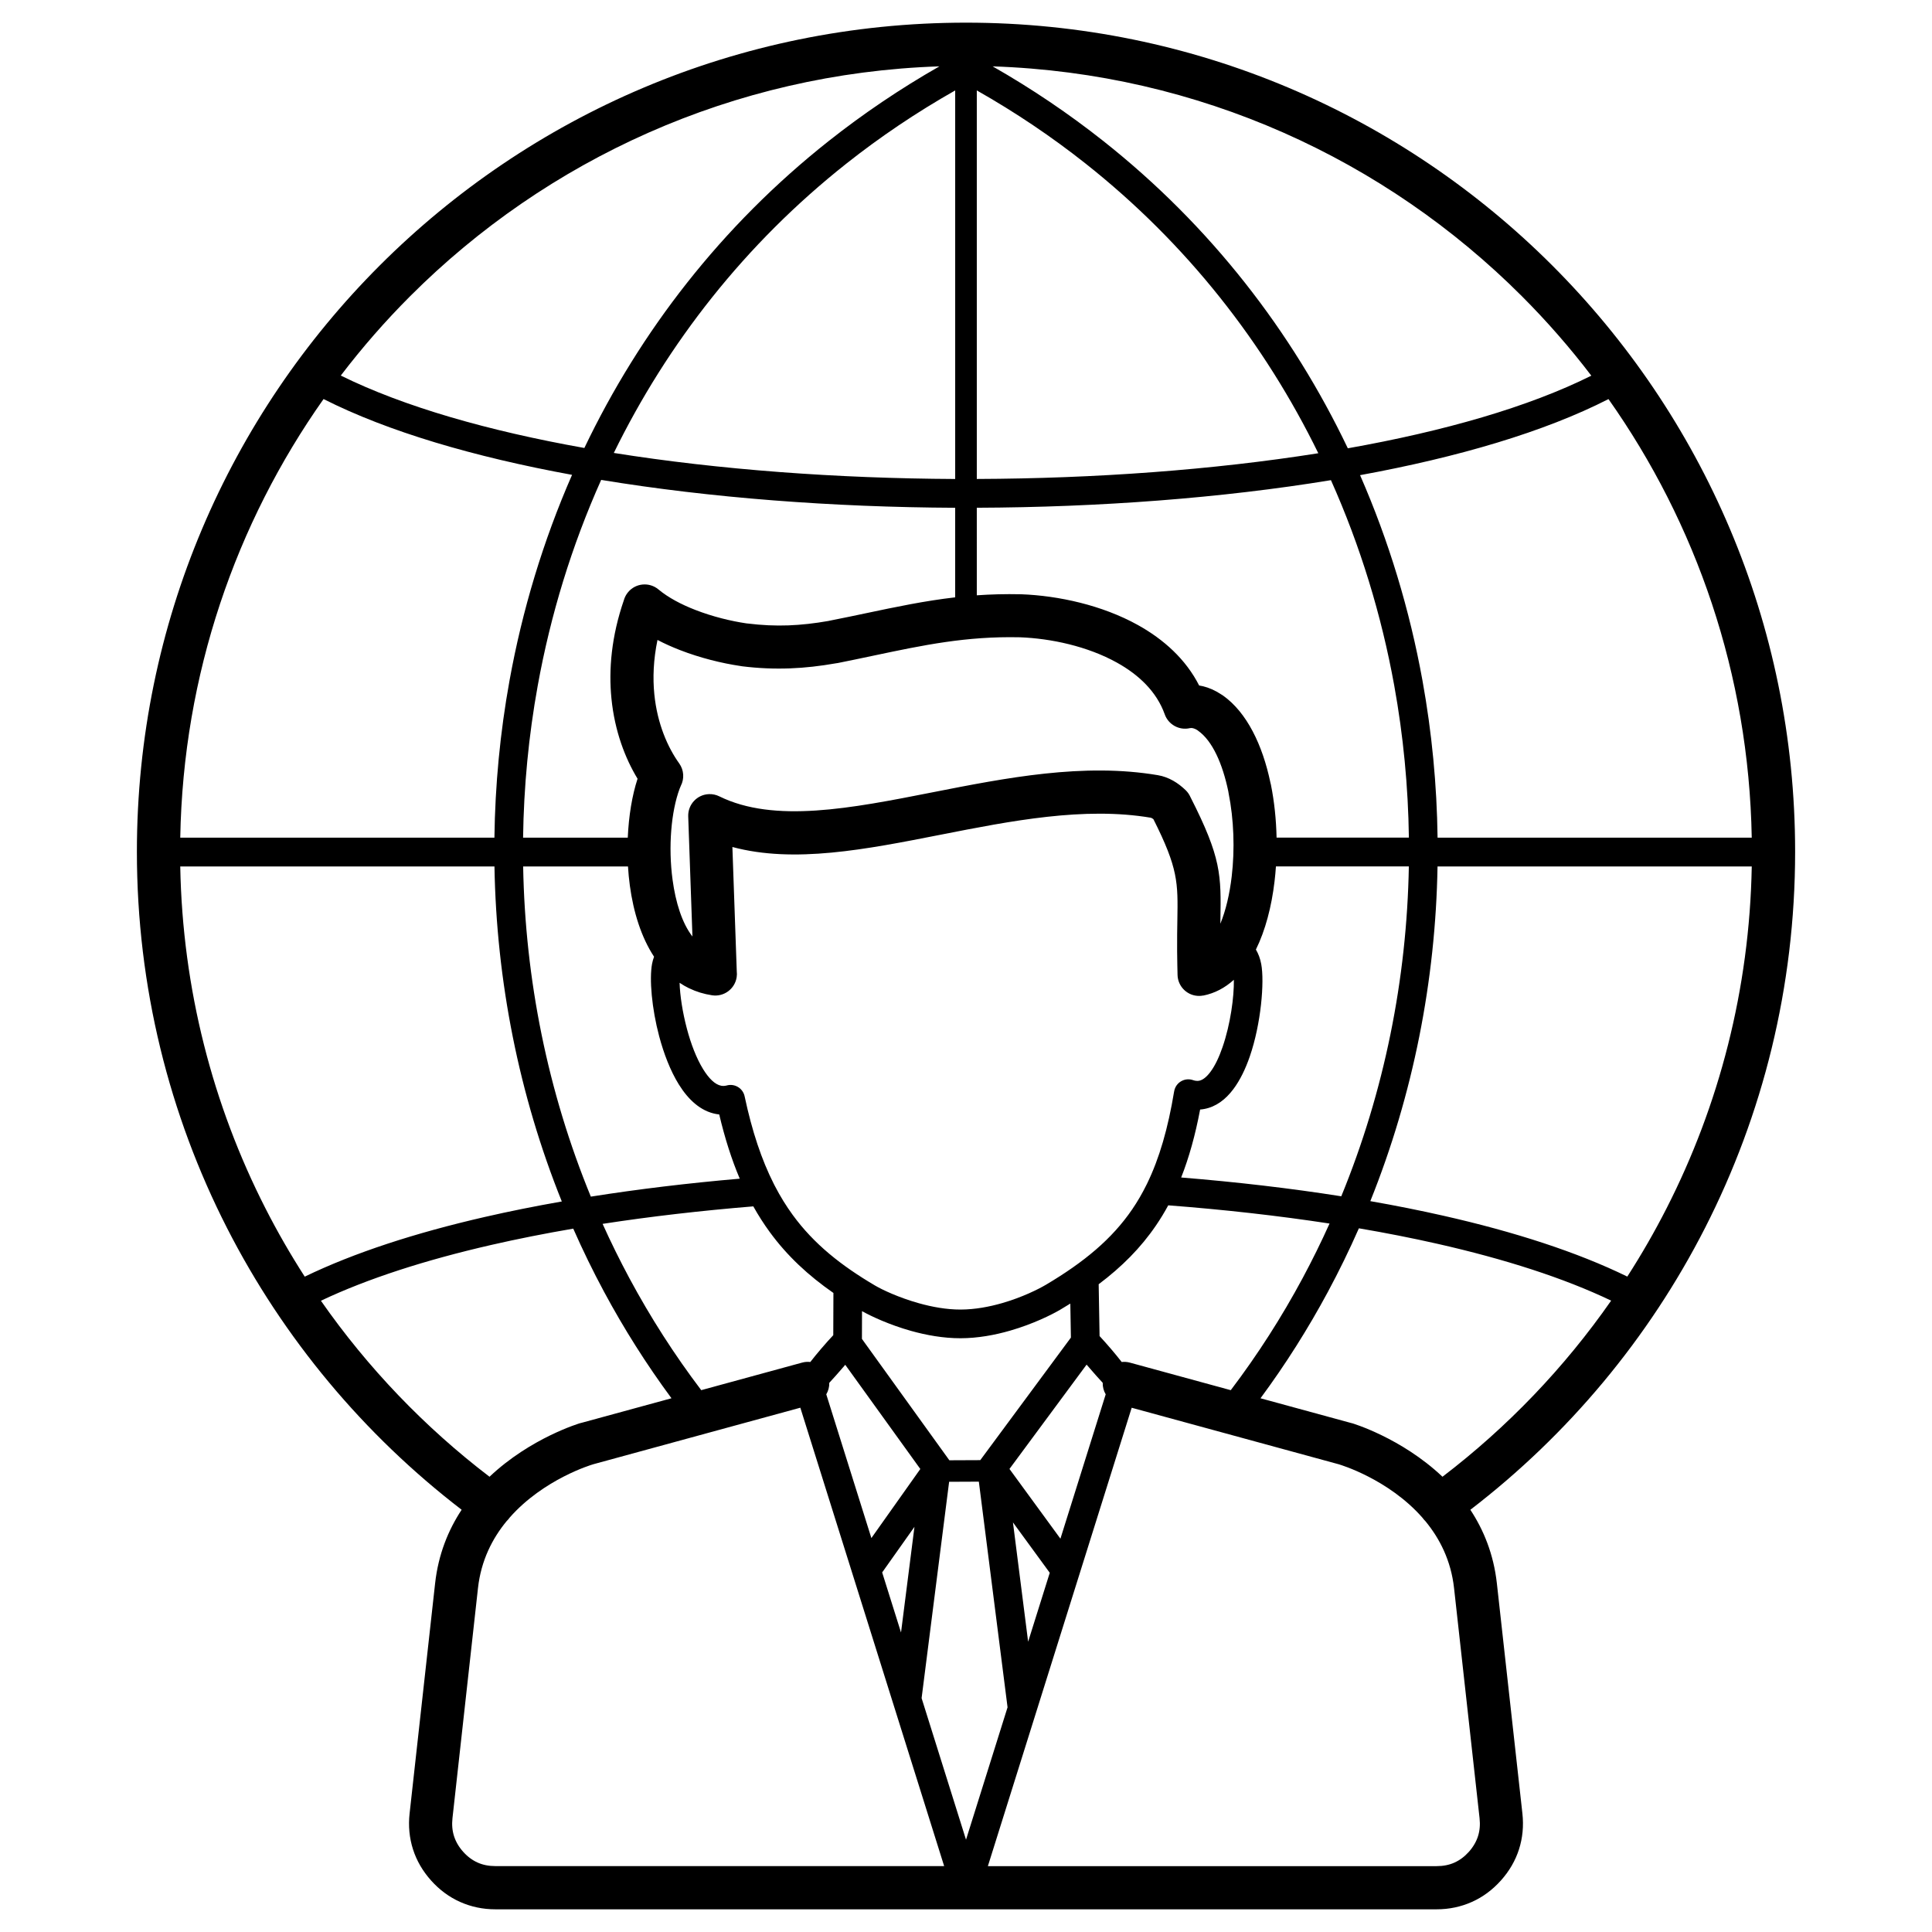
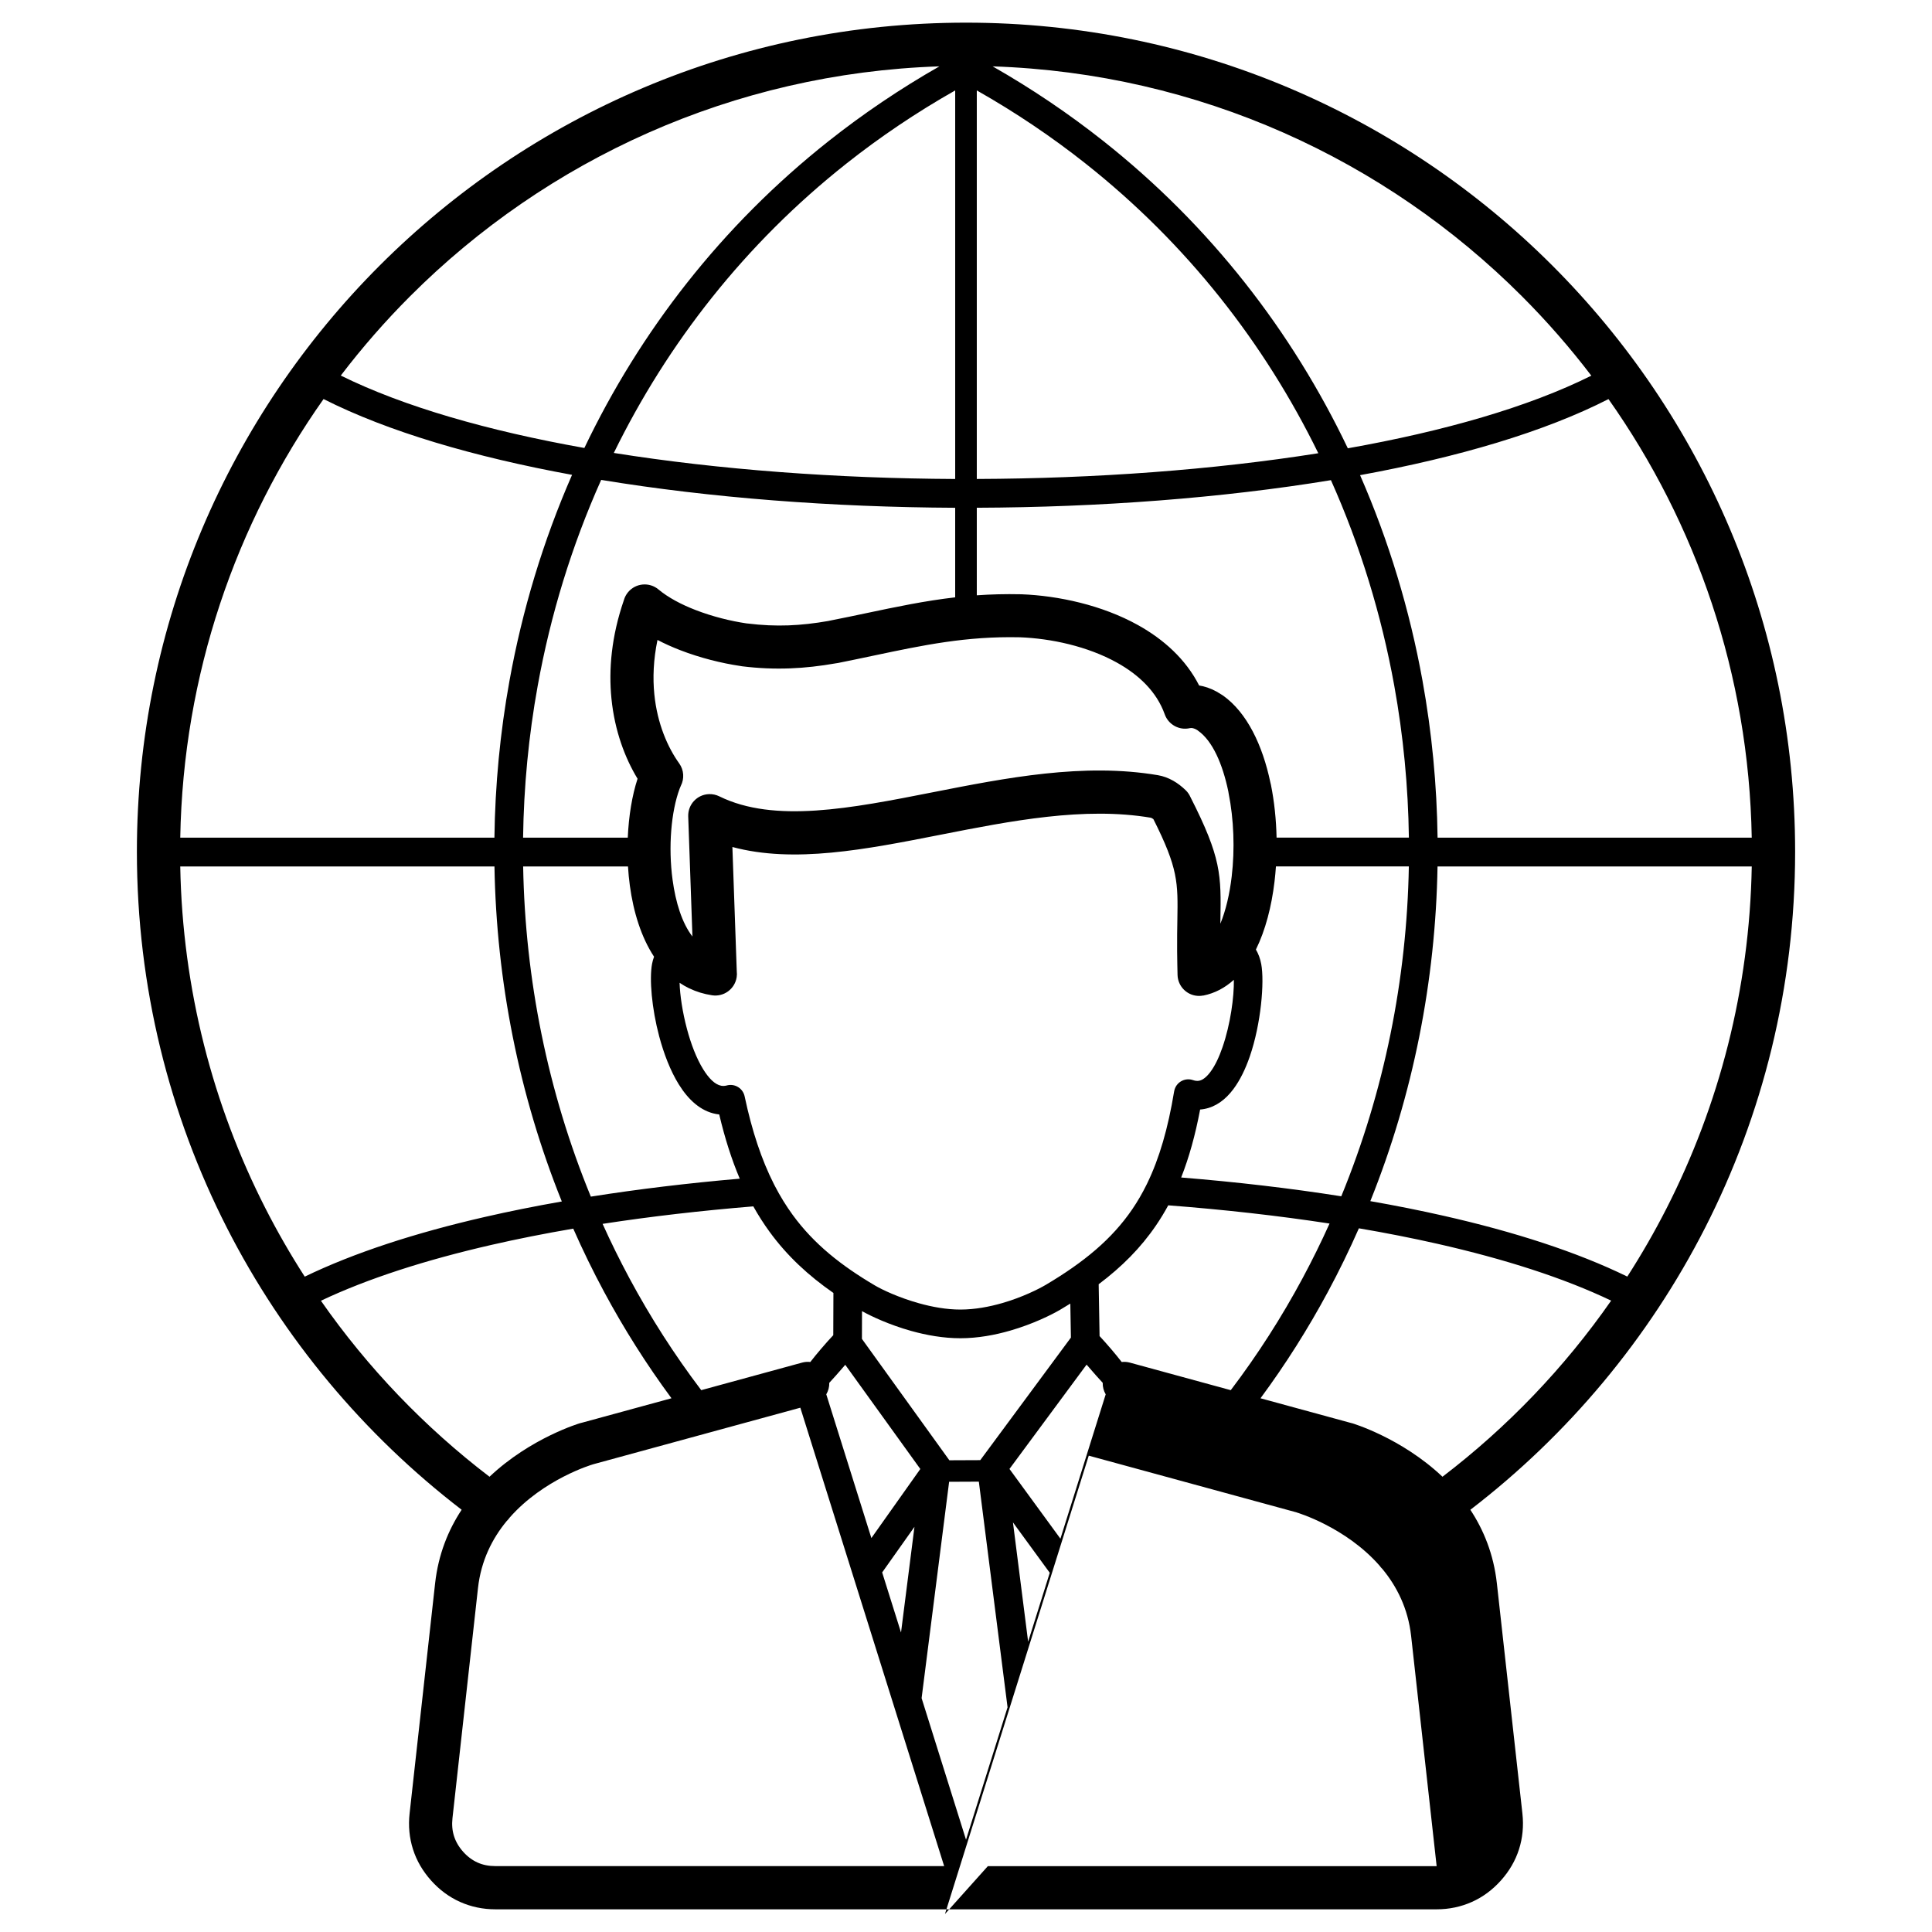
<svg xmlns="http://www.w3.org/2000/svg" fill="#000000" width="800px" height="800px" version="1.1" viewBox="144 144 512 512">
-   <path d="m431.96 505.64-20.441 27.645 13.504 18.484 12-38.254c-0.535-0.91-0.824-1.965-0.793-3.055-1.18-1.254-2.406-2.664-3.555-3.996zm9.297-0.695c0.707-0.082 1.441-0.035 2.172 0.164l26.734 7.301c7.141-9.414 13.484-19.332 19.023-29.645 2.559-4.762 4.945-9.602 7.156-14.512-13.609-2.086-27.973-3.695-42.746-4.828-1 1.848-2.078 3.617-3.234 5.312-4.055 5.953-9.047 10.973-15.203 15.598l0.238 13.734c0.875 0.926 1.918 2.129 3.035 3.414 1.043 1.203 2.039 2.457 2.828 3.461zm36.789 9.613 24.215 6.609 0.004-0.012c0.062 0.016 13.086 3.859 24.008 14.199 17.203-13.133 32.305-28.891 44.699-46.672-12.555-6.012-28.266-11.039-46.086-15.074-6.648-1.504-13.586-2.871-20.766-4.094-2.512 5.711-5.254 11.34-8.223 16.859-5.231 9.73-11.18 19.156-17.852 28.184zm55.609 29.543c3.531 5.352 6.176 11.797 7.031 19.504l6.766 60.988c0.367 3.309 0.059 6.496-0.906 9.508-0.957 2.992-2.562 5.758-4.797 8.254-2.231 2.492-4.809 4.394-7.684 5.676-2.906 1.297-6.039 1.957-9.348 1.957h-249.44c-3.312 0-6.441-0.66-9.348-1.957-2.875-1.285-5.453-3.184-7.684-5.676-2.234-2.496-3.836-5.262-4.793-8.254-0.965-3.016-1.273-6.203-0.906-9.508l6.762-60.988c0.855-7.707 3.5-14.152 7.031-19.504-25.898-19.883-47.246-45.395-62.199-74.711-15.254-29.918-23.863-63.789-23.863-99.664 0-60.676 24.594-115.61 64.355-155.37s94.691-64.352 155.37-64.352c60.676 0 115.61 24.594 155.37 64.352 39.762 39.762 64.355 94.691 64.355 155.37 0 35.875-8.605 69.746-23.863 99.664-14.949 29.316-36.297 54.832-62.199 74.715zm-259.93-8.746c10.926-10.34 23.949-14.18 24.008-14.199 0.176-0.055 0.352-0.094 0.527-0.133l23.688-6.469c-6.668-9.031-12.617-18.453-17.848-28.184-2.953-5.492-5.68-11.086-8.184-16.77-7.535 1.289-14.809 2.734-21.766 4.328-17.371 3.984-32.727 8.91-45.105 14.781 12.395 17.77 27.484 33.516 44.676 46.641zm56.109-22.949 26.734-7.301c0.73-0.199 1.469-0.246 2.176-0.164 0.789-1 1.781-2.254 2.824-3.457 1.211-1.395 2.34-2.699 3.258-3.648l0.039-11.188c-6.609-4.602-12.215-9.754-16.922-16.211-1.535-2.106-2.969-4.344-4.309-6.738-13.777 1.129-27.184 2.672-39.941 4.637 2.199 4.879 4.574 9.691 7.117 14.426 5.543 10.309 11.883 20.227 19.023 29.641zm33.934-1.945c0.027 1.086-0.258 2.144-0.797 3.051l11.953 38.09 12.969-18.305-19.891-27.613-0.676 0.781c-1.152 1.328-2.375 2.738-3.555 3.996zm-7.672 6.594-54.824 14.973-0.27 0.086c-0.055 0.016-12.934 3.816-21.949 14.078l-0.074 0.105c-0.211 0.289-0.445 0.555-0.695 0.793-3.812 4.613-6.801 10.465-7.613 17.762l-6.762 60.988c-0.191 1.719-0.051 3.316 0.414 4.766 0.473 1.477 1.285 2.867 2.426 4.141s2.426 2.231 3.836 2.859c1.379 0.617 2.949 0.93 4.695 0.93h118.93l-24.266-77.348-13.852-44.141zm49.699 121.49h118.93c1.746 0 3.32-0.312 4.699-0.93 1.41-0.629 2.695-1.586 3.836-2.859 1.141-1.273 1.953-2.664 2.426-4.141 0.465-1.449 0.605-3.051 0.414-4.766l-6.762-60.988c-0.809-7.301-3.801-13.148-7.613-17.762-0.25-0.238-0.484-0.504-0.691-0.793l-0.078-0.105c-9.016-10.262-21.895-14.066-21.949-14.078l0.004-0.012-55.102-15.043-13.863 44.184-24.25 77.297zm-28.012-77.836 4.996 15.922 3.562-28.004zm10.449 33.309 11.773 37.523 11.008-35.086-7.609-59.801-7.875 0.035-7.293 57.324zm28.234-14.941 5.731-18.27-9.754-13.355zm11.336-80.598-0.156-9.016c-0.852 0.531-1.719 1.059-2.606 1.582-2.231 1.32-7.207 3.82-13.348 5.59-4.008 1.156-8.527 2.004-13.133 2.012-4.539 0.008-9.07-0.812-13.102-1.941-5.754-1.609-10.633-3.902-13.012-5.242l-0.023 7.359 23.168 32.164 8.195-0.035 24.012-32.473zm-101.17-92.566c-0.879-0.426-1.715-0.914-2.535-1.465 0.105 3.332 0.77 7.793 1.961 12.254 1.047 3.926 2.492 7.754 4.293 10.664 1.48 2.387 3.106 4.059 4.781 4.367 0.426 0.082 0.895 0.066 1.402-0.055l0.285-0.074c2.059-0.434 4.082 0.879 4.516 2.938 1.977 9.309 4.523 16.867 7.723 23.184 0.098 0.16 0.184 0.328 0.258 0.504 1.453 2.812 3.039 5.375 4.762 7.738 5.629 7.715 12.836 13.422 21.832 18.719 1.855 1.09 6.219 3.176 11.602 4.684 3.473 0.973 7.312 1.684 11.043 1.676 3.816-0.008 7.629-0.73 11.047-1.715 5.305-1.531 9.621-3.699 11.559-4.844 10.105-5.988 17.527-12.133 22.91-20.035 1.391-2.039 2.652-4.211 3.797-6.535 0.047-0.102 0.094-0.203 0.148-0.301 3.231-6.652 5.523-14.566 7.144-24.391h0.008c0.031-0.211 0.086-0.418 0.156-0.629 0.684-1.984 2.848-3.039 4.832-2.356 0.602 0.207 1.141 0.254 1.617 0.168 1.016-0.188 2.031-1.051 2.996-2.336 1.25-1.664 2.324-3.973 3.219-6.574 2.106-6.098 3.07-13.305 3-17.844-2.336 2.117-5.035 3.57-8.105 4.184l-0.004-0.02c-0.32 0.062-0.648 0.098-0.98 0.109-3.148 0.074-5.762-2.418-5.836-5.57l-0.059-2.66c-0.02-1.199-0.051-2.402-0.051-3.602-0.023-3.258 0.02-5.961 0.062-8.344 0.164-9.848 0.227-13.602-6.352-26.668-0.133-0.098-0.258-0.184-0.383-0.25-0.125-0.07-0.223-0.113-0.285-0.125-17.656-2.992-37.125 0.84-55.699 4.496-19.91 3.918-38.867 7.652-55.203 3.258l1.16 32.961c0.062 0.504 0.055 1.023-0.027 1.551-0.484 3.125-3.406 5.269-6.531 4.785-2.211-0.34-4.168-0.941-6.055-1.855zm-9.301-8.371c-3.402-5.16-5.469-11.855-6.414-18.84-0.227-1.676-0.391-3.375-0.492-5.082h-27.785c0.531 29.883 6.508 59.684 17.938 87.5 12.613-1.996 25.855-3.582 39.465-4.758-2.125-5.004-3.93-10.625-5.438-17.016-0.285-0.031-0.566-0.07-0.844-0.125-4.047-0.75-7.32-3.731-9.879-7.856-2.234-3.602-3.969-8.148-5.188-12.723-1.977-7.418-2.637-15.191-1.891-19.207 0.125-0.668 0.305-1.301 0.531-1.891zm-6.965-31.559c0.25-5.746 1.152-11.215 2.594-15.609-3.273-5.383-6.062-12.609-6.922-21.25-0.766-7.68-0.012-16.484 3.301-26.094 0.211-0.75 0.582-1.469 1.113-2.102 2.023-2.418 5.629-2.742 8.051-0.715 2.59 2.164 6.051 3.984 9.766 5.426 4.535 1.762 9.391 2.957 13.566 3.57l0.215 0.02c3.863 0.477 7.426 0.633 10.918 0.504 3.453-0.129 6.91-0.527 10.566-1.168l0.328-0.074c3.918-0.773 6.766-1.375 9.527-1.957 8.117-1.711 15.664-3.301 23.742-4.231v-23.734c-32.453-0.152-64.852-2.617-93.816-7.387-7.816 17.465-13.426 35.809-16.816 54.543-2.406 13.285-3.695 26.766-3.879 40.266h27.738zm92.496-64.219c3.684-0.258 7.519-0.367 11.602-0.277l0.238 0.004c9.758 0.375 21.332 2.859 30.855 8.152 6.848 3.809 12.688 9.059 16.227 16.02 0.32 0.051 0.637 0.113 0.957 0.188 1.625 0.383 3.273 1.094 4.914 2.188 0.152 0.086 0.301 0.18 0.445 0.281 6.328 4.477 10.496 13.133 12.578 23.113 0.051 0.168 0.09 0.34 0.129 0.516 0.898 4.469 1.395 9.246 1.5 14.031h35.062c-0.18-13.512-1.477-27.008-3.883-40.309-3.387-18.691-8.98-36.992-16.773-54.422-28.941 4.754-61.355 7.191-93.852 7.312zm79.273 71.852c-0.09 1.332-0.211 2.656-0.367 3.957-0.789 6.703-2.438 13.008-4.941 18.07 0.648 1.086 1.141 2.375 1.418 3.879 0.871 4.691-0.039 15.762-3.035 24.453-1.125 3.254-2.566 6.273-4.356 8.66-2.074 2.766-4.621 4.684-7.703 5.258-0.363 0.07-0.734 0.117-1.105 0.145-1.285 6.781-2.934 12.719-5.023 18.012 14.656 1.188 28.91 2.848 42.43 4.981 11.406-27.793 17.375-57.566 17.906-87.418h-35.219zm-154.63 18.582-1.121-31.863c-0.098-3.152 2.375-5.785 5.523-5.883 0.969-0.031 1.891 0.184 2.703 0.582 14.602 7.191 34.938 3.191 56.488-1.055 19.559-3.848 40.051-7.883 59.77-4.543 1.43 0.242 2.777 0.75 4.043 1.469 1.184 0.668 2.285 1.527 3.309 2.512 0.547 0.531 0.961 1.145 1.25 1.801 8.227 16.164 8.152 20.633 7.949 32.715l-0.012 0.859c1.449-3.519 2.457-7.848 3.008-12.52 0.848-7.215 0.578-15.086-0.828-22.09-0.031-0.152-0.055-0.309-0.074-0.461-1.523-7.312-4.203-13.383-7.984-16.055l-0.262-0.199c-0.391-0.242-0.762-0.402-1.113-0.484-0.301-0.07-0.578-0.074-0.824-0.016-2.859 0.656-5.711-0.965-6.664-3.668-2.129-5.977-6.856-10.469-12.652-13.688-7.836-4.356-17.5-6.406-25.711-6.723h-0.066c-14.188-0.312-25.586 2.09-38.512 4.816-3.422 0.723-6.938 1.461-9.66 2-0.176 0.035-0.352 0.062-0.523 0.078-4.199 0.738-8.176 1.195-12.16 1.344-4.219 0.156-8.367-0.016-12.707-0.551-0.16-0.02-0.316-0.047-0.469-0.078-4.926-0.727-10.66-2.137-16.043-4.231-2.035-0.793-4.027-1.68-5.922-2.672-1.086 5.227-1.27 10.051-0.836 14.398 0.781 7.828 3.562 14.094 6.586 18.312 1.289 1.797 1.387 4.086 0.445 5.93l-0.336 0.809c-2.234 6.012-3.043 15.367-1.859 24.121 0.809 5.973 2.504 11.477 5.262 15.02zm247.75 90.109c3.762-5.84 7.238-11.883 10.41-18.105 13.906-27.262 21.977-58.004 22.57-90.586h-83.273c-0.516 30.258-6.457 60.449-17.812 88.699 6.684 1.168 13.168 2.461 19.406 3.875 18.816 4.258 35.426 9.629 48.691 16.117zm-282.37-19.902c-11.379-28.277-17.328-58.496-17.848-88.785h-83.27c0.598 32.578 8.668 63.32 22.57 90.586 3.176 6.231 6.656 12.273 10.422 18.121 13.078-6.332 29.328-11.602 47.691-15.812 6.555-1.504 13.383-2.875 20.43-4.109zm200.48-198.29c-14.242-29.125-34.82-55.535-61.742-76.82-8.875-7.016-18.461-13.492-28.762-19.332v102.97c31.363-0.113 62.582-2.391 90.508-6.82zm-96.23 6.82v-102.97c-10.328 5.859-19.941 12.348-28.836 19.391-26.859 21.254-47.402 47.613-61.633 76.68 27.949 4.453 59.148 6.754 90.469 6.902zm173.13-21.172c-16.984 8.684-39.809 15.402-65.832 20.16 7.641 17.465 13.152 35.754 16.535 54.418 2.488 13.742 3.824 27.688 4.004 41.648h83.258c-0.762-43.238-14.699-83.262-37.969-116.23zm-274.66 20.078c-25.969-4.754-48.789-11.453-65.859-20.09-23.273 32.969-37.215 72.996-37.977 116.24h83.258c0.18-13.949 1.512-27.879 3.996-41.605 3.387-18.707 8.914-37.043 16.578-54.543zm-61.293-26.312c16.734 8.266 39.102 14.66 64.551 19.191 14.742-30.855 36.316-58.844 64.73-81.328 9.109-7.207 18.898-13.84 29.363-19.809-54.715 1.82-104.08 24.734-140.23 60.879-6.598 6.598-12.75 13.637-18.418 21.07zm266.87 19.277c25.516-4.527 47.887-10.941 64.535-19.246-5.672-7.441-11.836-14.492-18.441-21.098-36.141-36.141-85.508-59.055-140.22-60.875 10.434 5.949 20.199 12.562 29.285 19.746 28.477 22.516 50.086 50.559 64.844 81.473z" />
+   <path d="m431.96 505.64-20.441 27.645 13.504 18.484 12-38.254c-0.535-0.91-0.824-1.965-0.793-3.055-1.18-1.254-2.406-2.664-3.555-3.996zm9.297-0.695c0.707-0.082 1.441-0.035 2.172 0.164l26.734 7.301c7.141-9.414 13.484-19.332 19.023-29.645 2.559-4.762 4.945-9.602 7.156-14.512-13.609-2.086-27.973-3.695-42.746-4.828-1 1.848-2.078 3.617-3.234 5.312-4.055 5.953-9.047 10.973-15.203 15.598l0.238 13.734c0.875 0.926 1.918 2.129 3.035 3.414 1.043 1.203 2.039 2.457 2.828 3.461zm36.789 9.613 24.215 6.609 0.004-0.012c0.062 0.016 13.086 3.859 24.008 14.199 17.203-13.133 32.305-28.891 44.699-46.672-12.555-6.012-28.266-11.039-46.086-15.074-6.648-1.504-13.586-2.871-20.766-4.094-2.512 5.711-5.254 11.34-8.223 16.859-5.231 9.73-11.18 19.156-17.852 28.184zm55.609 29.543c3.531 5.352 6.176 11.797 7.031 19.504l6.766 60.988c0.367 3.309 0.059 6.496-0.906 9.508-0.957 2.992-2.562 5.758-4.797 8.254-2.231 2.492-4.809 4.394-7.684 5.676-2.906 1.297-6.039 1.957-9.348 1.957h-249.44c-3.312 0-6.441-0.66-9.348-1.957-2.875-1.285-5.453-3.184-7.684-5.676-2.234-2.496-3.836-5.262-4.793-8.254-0.965-3.016-1.273-6.203-0.906-9.508l6.762-60.988c0.855-7.707 3.5-14.152 7.031-19.504-25.898-19.883-47.246-45.395-62.199-74.711-15.254-29.918-23.863-63.789-23.863-99.664 0-60.676 24.594-115.61 64.355-155.37s94.691-64.352 155.37-64.352c60.676 0 115.61 24.594 155.37 64.352 39.762 39.762 64.355 94.691 64.355 155.37 0 35.875-8.605 69.746-23.863 99.664-14.949 29.316-36.297 54.832-62.199 74.715zm-259.93-8.746c10.926-10.34 23.949-14.18 24.008-14.199 0.176-0.055 0.352-0.094 0.527-0.133l23.688-6.469c-6.668-9.031-12.617-18.453-17.848-28.184-2.953-5.492-5.68-11.086-8.184-16.77-7.535 1.289-14.809 2.734-21.766 4.328-17.371 3.984-32.727 8.91-45.105 14.781 12.395 17.77 27.484 33.516 44.676 46.641zm56.109-22.949 26.734-7.301c0.73-0.199 1.469-0.246 2.176-0.164 0.789-1 1.781-2.254 2.824-3.457 1.211-1.395 2.34-2.699 3.258-3.648l0.039-11.188c-6.609-4.602-12.215-9.754-16.922-16.211-1.535-2.106-2.969-4.344-4.309-6.738-13.777 1.129-27.184 2.672-39.941 4.637 2.199 4.879 4.574 9.691 7.117 14.426 5.543 10.309 11.883 20.227 19.023 29.641zm33.934-1.945c0.027 1.086-0.258 2.144-0.797 3.051l11.953 38.09 12.969-18.305-19.891-27.613-0.676 0.781c-1.152 1.328-2.375 2.738-3.555 3.996zm-7.672 6.594-54.824 14.973-0.27 0.086c-0.055 0.016-12.934 3.816-21.949 14.078l-0.074 0.105c-0.211 0.289-0.445 0.555-0.695 0.793-3.812 4.613-6.801 10.465-7.613 17.762l-6.762 60.988c-0.191 1.719-0.051 3.316 0.414 4.766 0.473 1.477 1.285 2.867 2.426 4.141s2.426 2.231 3.836 2.859c1.379 0.617 2.949 0.93 4.695 0.93h118.93l-24.266-77.348-13.852-44.141zm49.699 121.49h118.93l-6.762-60.988c-0.809-7.301-3.801-13.148-7.613-17.762-0.25-0.238-0.484-0.504-0.691-0.793l-0.078-0.105c-9.016-10.262-21.895-14.066-21.949-14.078l0.004-0.012-55.102-15.043-13.863 44.184-24.25 77.297zm-28.012-77.836 4.996 15.922 3.562-28.004zm10.449 33.309 11.773 37.523 11.008-35.086-7.609-59.801-7.875 0.035-7.293 57.324zm28.234-14.941 5.731-18.27-9.754-13.355zm11.336-80.598-0.156-9.016c-0.852 0.531-1.719 1.059-2.606 1.582-2.231 1.32-7.207 3.82-13.348 5.59-4.008 1.156-8.527 2.004-13.133 2.012-4.539 0.008-9.07-0.812-13.102-1.941-5.754-1.609-10.633-3.902-13.012-5.242l-0.023 7.359 23.168 32.164 8.195-0.035 24.012-32.473zm-101.17-92.566c-0.879-0.426-1.715-0.914-2.535-1.465 0.105 3.332 0.77 7.793 1.961 12.254 1.047 3.926 2.492 7.754 4.293 10.664 1.48 2.387 3.106 4.059 4.781 4.367 0.426 0.082 0.895 0.066 1.402-0.055l0.285-0.074c2.059-0.434 4.082 0.879 4.516 2.938 1.977 9.309 4.523 16.867 7.723 23.184 0.098 0.16 0.184 0.328 0.258 0.504 1.453 2.812 3.039 5.375 4.762 7.738 5.629 7.715 12.836 13.422 21.832 18.719 1.855 1.09 6.219 3.176 11.602 4.684 3.473 0.973 7.312 1.684 11.043 1.676 3.816-0.008 7.629-0.73 11.047-1.715 5.305-1.531 9.621-3.699 11.559-4.844 10.105-5.988 17.527-12.133 22.91-20.035 1.391-2.039 2.652-4.211 3.797-6.535 0.047-0.102 0.094-0.203 0.148-0.301 3.231-6.652 5.523-14.566 7.144-24.391h0.008c0.031-0.211 0.086-0.418 0.156-0.629 0.684-1.984 2.848-3.039 4.832-2.356 0.602 0.207 1.141 0.254 1.617 0.168 1.016-0.188 2.031-1.051 2.996-2.336 1.25-1.664 2.324-3.973 3.219-6.574 2.106-6.098 3.07-13.305 3-17.844-2.336 2.117-5.035 3.57-8.105 4.184l-0.004-0.02c-0.32 0.062-0.648 0.098-0.98 0.109-3.148 0.074-5.762-2.418-5.836-5.57l-0.059-2.66c-0.02-1.199-0.051-2.402-0.051-3.602-0.023-3.258 0.02-5.961 0.062-8.344 0.164-9.848 0.227-13.602-6.352-26.668-0.133-0.098-0.258-0.184-0.383-0.25-0.125-0.07-0.223-0.113-0.285-0.125-17.656-2.992-37.125 0.84-55.699 4.496-19.91 3.918-38.867 7.652-55.203 3.258l1.16 32.961c0.062 0.504 0.055 1.023-0.027 1.551-0.484 3.125-3.406 5.269-6.531 4.785-2.211-0.34-4.168-0.941-6.055-1.855zm-9.301-8.371c-3.402-5.16-5.469-11.855-6.414-18.84-0.227-1.676-0.391-3.375-0.492-5.082h-27.785c0.531 29.883 6.508 59.684 17.938 87.5 12.613-1.996 25.855-3.582 39.465-4.758-2.125-5.004-3.93-10.625-5.438-17.016-0.285-0.031-0.566-0.07-0.844-0.125-4.047-0.75-7.32-3.731-9.879-7.856-2.234-3.602-3.969-8.148-5.188-12.723-1.977-7.418-2.637-15.191-1.891-19.207 0.125-0.668 0.305-1.301 0.531-1.891zm-6.965-31.559c0.25-5.746 1.152-11.215 2.594-15.609-3.273-5.383-6.062-12.609-6.922-21.25-0.766-7.68-0.012-16.484 3.301-26.094 0.211-0.75 0.582-1.469 1.113-2.102 2.023-2.418 5.629-2.742 8.051-0.715 2.59 2.164 6.051 3.984 9.766 5.426 4.535 1.762 9.391 2.957 13.566 3.57l0.215 0.02c3.863 0.477 7.426 0.633 10.918 0.504 3.453-0.129 6.91-0.527 10.566-1.168l0.328-0.074c3.918-0.773 6.766-1.375 9.527-1.957 8.117-1.711 15.664-3.301 23.742-4.231v-23.734c-32.453-0.152-64.852-2.617-93.816-7.387-7.816 17.465-13.426 35.809-16.816 54.543-2.406 13.285-3.695 26.766-3.879 40.266h27.738zm92.496-64.219c3.684-0.258 7.519-0.367 11.602-0.277l0.238 0.004c9.758 0.375 21.332 2.859 30.855 8.152 6.848 3.809 12.688 9.059 16.227 16.02 0.32 0.051 0.637 0.113 0.957 0.188 1.625 0.383 3.273 1.094 4.914 2.188 0.152 0.086 0.301 0.18 0.445 0.281 6.328 4.477 10.496 13.133 12.578 23.113 0.051 0.168 0.09 0.34 0.129 0.516 0.898 4.469 1.395 9.246 1.5 14.031h35.062c-0.18-13.512-1.477-27.008-3.883-40.309-3.387-18.691-8.98-36.992-16.773-54.422-28.941 4.754-61.355 7.191-93.852 7.312zm79.273 71.852c-0.09 1.332-0.211 2.656-0.367 3.957-0.789 6.703-2.438 13.008-4.941 18.07 0.648 1.086 1.141 2.375 1.418 3.879 0.871 4.691-0.039 15.762-3.035 24.453-1.125 3.254-2.566 6.273-4.356 8.66-2.074 2.766-4.621 4.684-7.703 5.258-0.363 0.07-0.734 0.117-1.105 0.145-1.285 6.781-2.934 12.719-5.023 18.012 14.656 1.188 28.91 2.848 42.43 4.981 11.406-27.793 17.375-57.566 17.906-87.418h-35.219zm-154.63 18.582-1.121-31.863c-0.098-3.152 2.375-5.785 5.523-5.883 0.969-0.031 1.891 0.184 2.703 0.582 14.602 7.191 34.938 3.191 56.488-1.055 19.559-3.848 40.051-7.883 59.77-4.543 1.43 0.242 2.777 0.75 4.043 1.469 1.184 0.668 2.285 1.527 3.309 2.512 0.547 0.531 0.961 1.145 1.25 1.801 8.227 16.164 8.152 20.633 7.949 32.715l-0.012 0.859c1.449-3.519 2.457-7.848 3.008-12.52 0.848-7.215 0.578-15.086-0.828-22.09-0.031-0.152-0.055-0.309-0.074-0.461-1.523-7.312-4.203-13.383-7.984-16.055l-0.262-0.199c-0.391-0.242-0.762-0.402-1.113-0.484-0.301-0.07-0.578-0.074-0.824-0.016-2.859 0.656-5.711-0.965-6.664-3.668-2.129-5.977-6.856-10.469-12.652-13.688-7.836-4.356-17.5-6.406-25.711-6.723h-0.066c-14.188-0.312-25.586 2.09-38.512 4.816-3.422 0.723-6.938 1.461-9.66 2-0.176 0.035-0.352 0.062-0.523 0.078-4.199 0.738-8.176 1.195-12.16 1.344-4.219 0.156-8.367-0.016-12.707-0.551-0.16-0.02-0.316-0.047-0.469-0.078-4.926-0.727-10.66-2.137-16.043-4.231-2.035-0.793-4.027-1.68-5.922-2.672-1.086 5.227-1.27 10.051-0.836 14.398 0.781 7.828 3.562 14.094 6.586 18.312 1.289 1.797 1.387 4.086 0.445 5.93l-0.336 0.809c-2.234 6.012-3.043 15.367-1.859 24.121 0.809 5.973 2.504 11.477 5.262 15.02zm247.75 90.109c3.762-5.84 7.238-11.883 10.41-18.105 13.906-27.262 21.977-58.004 22.57-90.586h-83.273c-0.516 30.258-6.457 60.449-17.812 88.699 6.684 1.168 13.168 2.461 19.406 3.875 18.816 4.258 35.426 9.629 48.691 16.117zm-282.37-19.902c-11.379-28.277-17.328-58.496-17.848-88.785h-83.27c0.598 32.578 8.668 63.32 22.57 90.586 3.176 6.231 6.656 12.273 10.422 18.121 13.078-6.332 29.328-11.602 47.691-15.812 6.555-1.504 13.383-2.875 20.43-4.109zm200.48-198.29c-14.242-29.125-34.82-55.535-61.742-76.82-8.875-7.016-18.461-13.492-28.762-19.332v102.97c31.363-0.113 62.582-2.391 90.508-6.82zm-96.23 6.82v-102.97c-10.328 5.859-19.941 12.348-28.836 19.391-26.859 21.254-47.402 47.613-61.633 76.68 27.949 4.453 59.148 6.754 90.469 6.902zm173.13-21.172c-16.984 8.684-39.809 15.402-65.832 20.16 7.641 17.465 13.152 35.754 16.535 54.418 2.488 13.742 3.824 27.688 4.004 41.648h83.258c-0.762-43.238-14.699-83.262-37.969-116.23zm-274.66 20.078c-25.969-4.754-48.789-11.453-65.859-20.09-23.273 32.969-37.215 72.996-37.977 116.24h83.258c0.18-13.949 1.512-27.879 3.996-41.605 3.387-18.707 8.914-37.043 16.578-54.543zm-61.293-26.312c16.734 8.266 39.102 14.66 64.551 19.191 14.742-30.855 36.316-58.844 64.73-81.328 9.109-7.207 18.898-13.84 29.363-19.809-54.715 1.82-104.08 24.734-140.23 60.879-6.598 6.598-12.75 13.637-18.418 21.07zm266.87 19.277c25.516-4.527 47.887-10.941 64.535-19.246-5.672-7.441-11.836-14.492-18.441-21.098-36.141-36.141-85.508-59.055-140.22-60.875 10.434 5.949 20.199 12.562 29.285 19.746 28.477 22.516 50.086 50.559 64.844 81.473z" />
</svg>